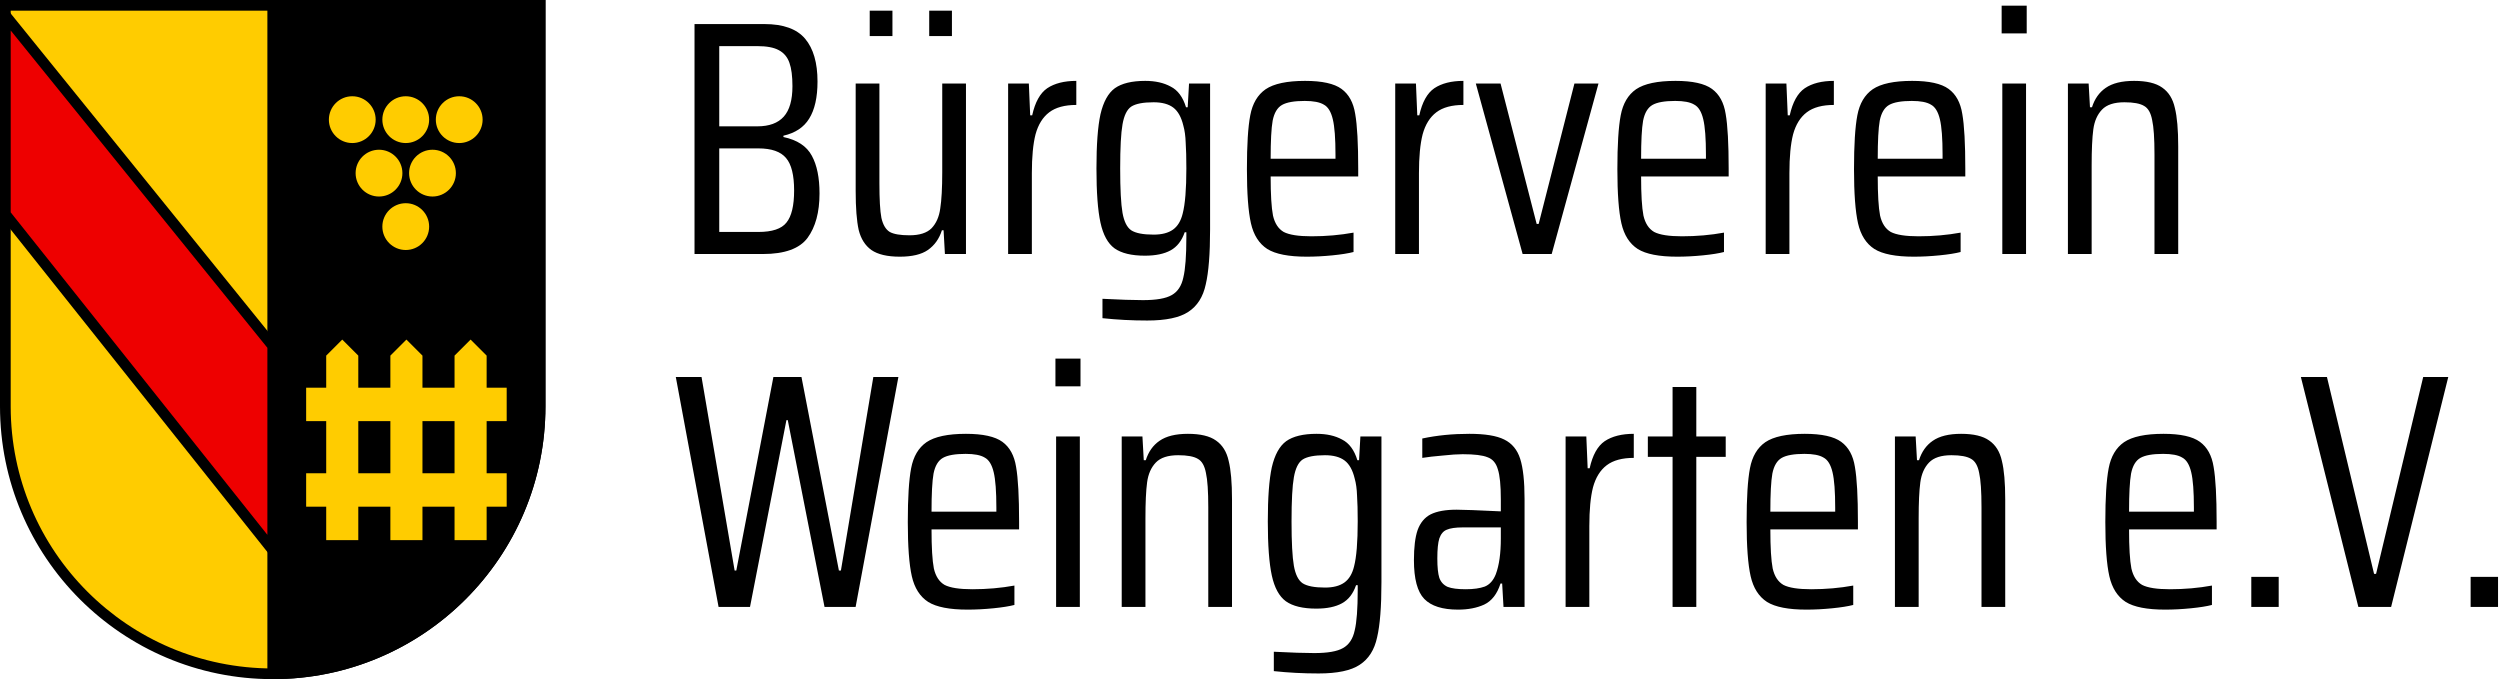
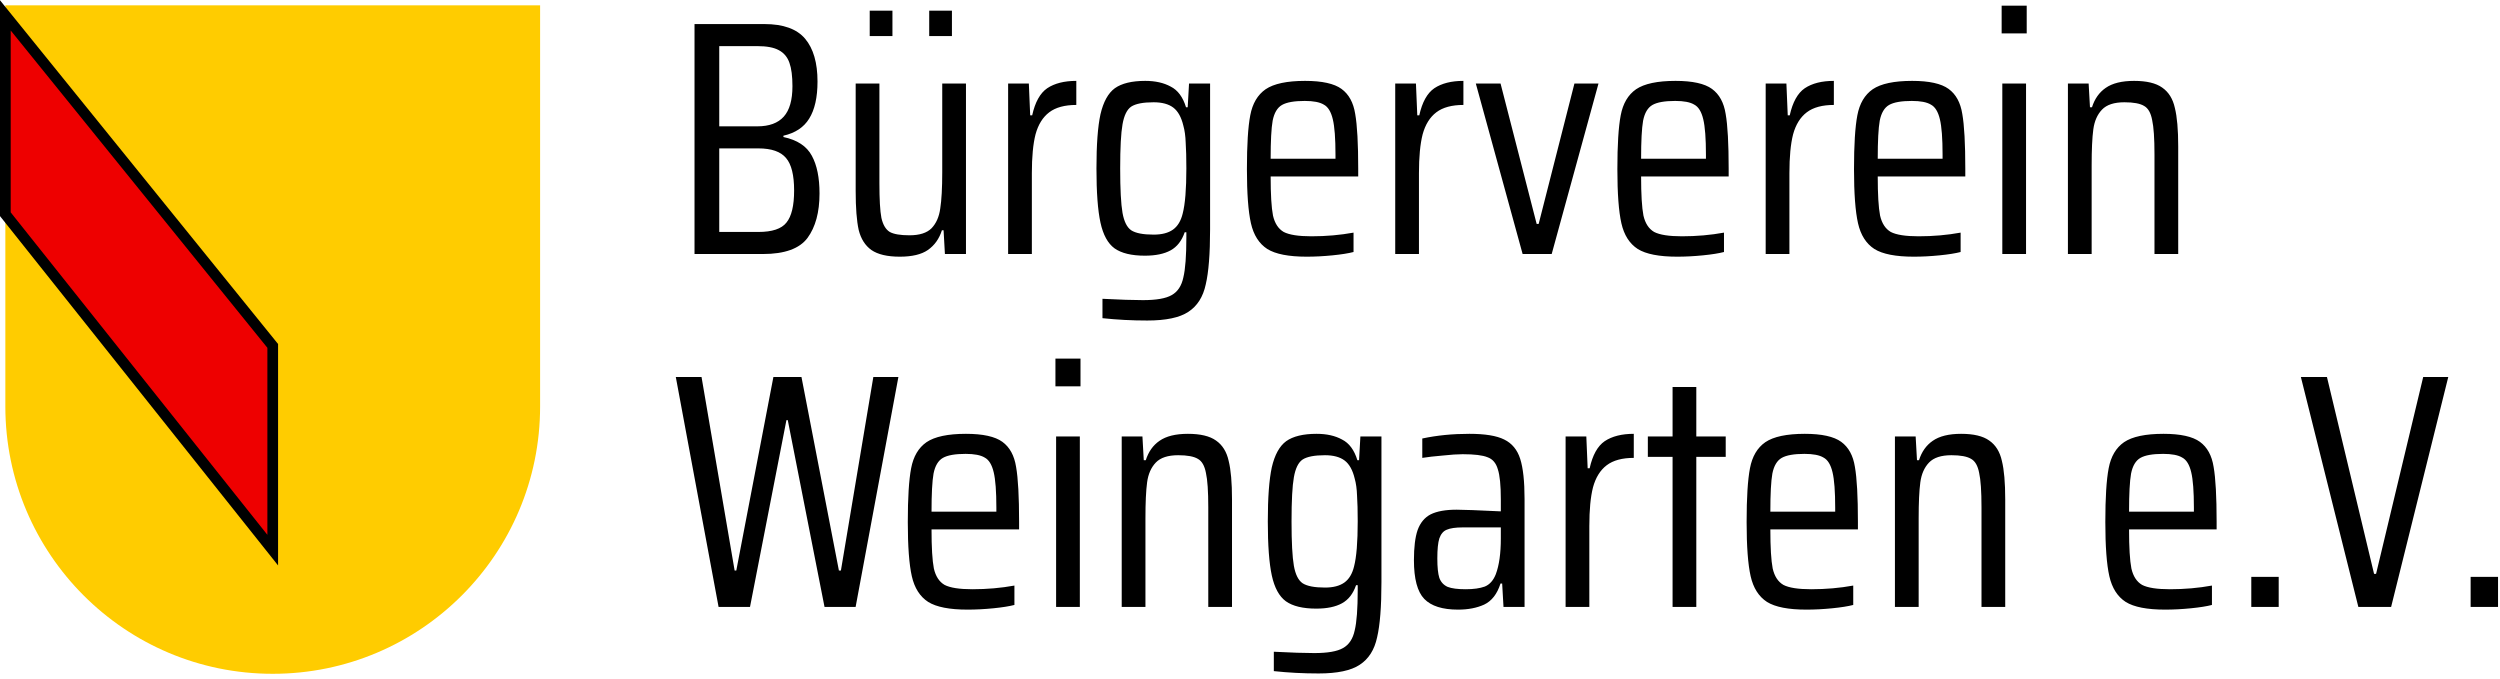
<svg xmlns="http://www.w3.org/2000/svg" xmlns:xlink="http://www.w3.org/1999/xlink" width="935" height="254" viewBox="0 0 935 254" version="1.1">
  <title>bv-weingarten-logo</title>
  <desc>Created using Figma</desc>
  <g id="Canvas" transform="translate(2 2)">
    <g id="Union">
      <use xlink:href="#path0_fill" transform="translate(2.84217e-14 0)" fill="#FFCC00" />
      <use xlink:href="#path1_stroke" transform="translate(2.84217e-14 0)" />
    </g>
    <g id="Subtract">
      <use xlink:href="#path2_fill" transform="translate(100 0)" />
      <use xlink:href="#path3_stroke" transform="translate(100 0)" />
    </g>
    <g id="Vector">
      <use xlink:href="#path4_fill" transform="translate(0 3.75)" fill="#EE0000" />
      <use xlink:href="#path5_stroke" transform="translate(0 3.75)" />
    </g>
    <g id="Group">
      <g id="Ellipse 2">
        <use xlink:href="#path6_fill" transform="translate(121 34)" fill="#FFCC00" />
      </g>
      <g id="Ellipse 2">
        <use xlink:href="#path6_fill" transform="translate(141 34)" fill="#FFCC00" />
      </g>
      <g id="Ellipse 2">
        <use xlink:href="#path6_fill" transform="translate(161 34)" fill="#FFCC00" />
      </g>
      <g id="Ellipse 2">
        <use xlink:href="#path6_fill" transform="translate(151 54)" fill="#FFCC00" />
      </g>
      <g id="Ellipse 2">
        <use xlink:href="#path6_fill" transform="translate(131 54)" fill="#FFCC00" />
      </g>
      <g id="Ellipse 2">
        <use xlink:href="#path6_fill" transform="translate(141 74)" fill="#FFCC00" />
      </g>
    </g>
    <g id="Group">
      <g id="Rectangle 3">
        <use xlink:href="#path7_fill" transform="translate(112.5 143)" fill="#FFCC00" />
      </g>
      <g id="Rectangle 3">
        <use xlink:href="#path7_fill" transform="translate(112.5 175)" fill="#FFCC00" />
      </g>
      <g id="Vector 2">
        <use xlink:href="#path8_fill" transform="translate(120 125)" fill="#FFCC00" />
      </g>
      <g id="Vector 2">
        <use xlink:href="#path8_fill" transform="translate(144 125)" fill="#FFCC00" />
      </g>
      <g id="Vector 2">
        <use xlink:href="#path8_fill" transform="translate(168 125)" fill="#FFCC00" />
      </g>
    </g>
    <g id="BÃ¼rgerverein Weingarten e.V.">
      <use xlink:href="#path9_fill" transform="translate(249 -49)" />
    </g>
  </g>
  <defs>
    <path id="path0_fill" fill-rule="evenodd" d="M 200 0L -2.84217e-14 0L -2.84217e-14 150C -2.84217e-14 205.228 44.772 250 100 250C 155.228 250 200 205.228 200 150L 200 0Z" />
-     <path id="path1_stroke" d="M -2.84217e-14 0L -2.84217e-14 -2L -2 -2L -2 0L -2.84217e-14 0ZM 200 0L 202 0L 202 -2L 200 -2L 200 0ZM -2.84217e-14 2L 200 2L 200 -2L -2.84217e-14 -2L -2.84217e-14 2ZM 2 150L 2 0L -2 0L -2 150L 2 150ZM 100 248C 45.876 248 2 204.124 2 150L -2 150C -2 206.333 43.667 252 100 252L 100 248ZM 198 150C 198 204.124 154.124 248 100 248L 100 252C 156.333 252 202 206.333 202 150L 198 150ZM 198 0L 198 150L 202 150L 202 0L 198 0Z" />
-     <path id="path2_fill" fill-rule="evenodd" d="M 0 250C 55.228 250 100 205.228 100 150L 100 0L 0 0L 0 250Z" />
-     <path id="path3_stroke" d="M 0 250L -2 250L -2 252L 0 252L 0 250ZM 100 0L 102 0L 102 -2L 100 -2L 100 0ZM 0 0L 0 -2L -2 -2L -2 0L 0 0ZM 0 252C 56.333 252 102 206.333 102 150L 98 150C 98 204.124 54.124 248 0 248L 0 252ZM 102 150L 102 0L 98 0L 98 150L 102 150ZM 100 -2L 0 -2L 0 2L 100 2L 100 -2ZM -2 0L -2 250L 2 250L 2 0L -2 0Z" />
    <path id="path4_fill" d="M 100 123.618L 0 0L 0 74.372L 100 200L 100 123.618Z" />
    <path id="path5_stroke" d="M 0 0L 1.555 -1.258L -2 -5.652L -2 0L 0 0ZM 100 123.618L 102 123.618L 102 122.91L 101.555 122.36L 100 123.618ZM 100 200L 98.435 201.246L 102 205.724L 102 200L 100 200ZM 0 74.372L -2 74.372L -2 75.071L -1.565 75.617L 0 74.372ZM -1.555 1.258L 98.445 124.876L 101.555 122.36L 1.555 -1.258L -1.555 1.258ZM 98 123.618L 98 200L 102 200L 102 123.618L 98 123.618ZM 101.565 198.754L 1.565 73.126L -1.565 75.617L 98.435 201.246L 101.565 198.754ZM 2 74.372L 2 0L -2 0L -2 74.372L 2 74.372Z" />
    <path id="path6_fill" d="M 17.5 8.75C 17.5 13.582 13.582 17.5 8.75 17.5C 3.918 17.5 0 13.582 0 8.75C 0 3.918 3.918 0 8.75 0C 13.582 0 17.5 3.918 17.5 8.75Z" />
-     <path id="path7_fill" d="M 0 0L 75 0L 75 12.5L 0 12.5L 0 0Z" />
    <path id="path8_fill" d="M 0 6L 0 75L 12 75L 12 6L 6 0L 0 6Z" />
    <path id="path9_fill" d="M 8.75 56L 34.875 56C 41.958 56 47.042 57.833 50.125 61.5C 53.208 65.167 54.75 70.5 54.75 77.5C 54.75 83.417 53.708 88.042 51.625 91.375C 49.625 94.625 46.417 96.75 42 97.75L 42 98.25C 47.167 99.333 50.708 101.667 52.625 105.25C 54.542 108.75 55.5 113.458 55.5 119.375C 55.5 126.375 54 131.917 51 136C 48 140 42.458 142 34.375 142L 8.75 142L 8.75 56ZM 32.25 94.25C 36.667 94.25 39.958 93.042 42.125 90.625C 44.292 88.208 45.375 84.417 45.375 79.25C 45.375 75.5 45 72.583 44.25 70.5C 43.5 68.333 42.167 66.75 40.25 65.75C 38.417 64.75 35.75 64.25 32.25 64.25L 18 64.25L 18 94.25L 32.25 94.25ZM 32.625 133.75C 37.792 133.75 41.292 132.583 43.125 130.25C 45.042 127.917 46 123.917 46 118.25C 46 112.5 45 108.458 43 106.125C 41 103.708 37.542 102.5 32.625 102.5L 18 102.5L 18 133.75L 32.625 133.75ZM 101.898 133.125L 101.273 133.125C 100.273 136.292 98.523 138.75 96.023 140.5C 93.607 142.167 90.107 143 85.523 143C 80.857 143 77.315 142.167 74.898 140.5C 72.565 138.833 70.982 136.333 70.148 133C 69.398 129.583 69.023 124.75 69.023 118.5L 69.023 78.25L 77.898 78.25L 77.898 115.5C 77.898 121.583 78.148 125.917 78.648 128.5C 79.232 131.083 80.273 132.833 81.773 133.75C 83.273 134.583 85.732 135 89.148 135C 92.898 135 95.648 134.125 97.398 132.375C 99.148 130.542 100.232 128.083 100.648 125C 101.148 121.833 101.398 117.292 101.398 111.375L 101.398 78.25L 110.273 78.25L 110.273 142L 102.398 142L 101.898 133.125ZM 74.273 60.5L 74.273 51L 82.773 51L 82.773 60.5L 74.273 60.5ZM 96.523 60.5L 96.523 51L 105.023 51L 105.023 60.5L 96.523 60.5ZM 126.039 78.25L 133.789 78.25L 134.289 90.125L 135.039 90.125C 136.122 85.208 137.997 81.833 140.664 80C 143.414 78.167 147.039 77.25 151.539 77.25L 151.539 86.25C 147.206 86.25 143.831 87.167 141.414 89C 138.997 90.833 137.289 93.583 136.289 97.25C 135.372 100.833 134.914 105.667 134.914 111.75L 134.914 142L 126.039 142L 126.039 78.25ZM 178.073 166.875C 172.323 166.875 166.74 166.583 161.323 166L 161.323 158.75C 167.823 159.083 172.865 159.25 176.448 159.25C 181.448 159.25 185.032 158.625 187.198 157.375C 189.448 156.125 190.907 153.917 191.573 150.75C 192.323 147.667 192.698 142.667 192.698 135.75L 192.698 133.875L 192.073 133.875C 190.99 137.042 189.24 139.292 186.823 140.625C 184.407 141.958 181.198 142.625 177.198 142.625C 172.198 142.625 168.407 141.708 165.823 139.875C 163.323 138.042 161.573 134.833 160.573 130.25C 159.573 125.667 159.073 118.917 159.073 110C 159.073 101.083 159.573 94.333 160.573 89.75C 161.657 85.083 163.448 81.833 165.948 80C 168.532 78.167 172.323 77.25 177.323 77.25C 181.073 77.25 184.24 77.958 186.823 79.375C 189.49 80.708 191.407 83.292 192.573 87.125L 193.198 87.125L 193.698 78.25L 201.573 78.25L 201.573 132.75C 201.573 141.917 201.032 148.792 199.948 153.375C 198.948 158.042 196.782 161.458 193.448 163.625C 190.198 165.792 185.073 166.875 178.073 166.875ZM 180.448 134.75C 183.532 134.75 185.948 134.125 187.698 132.875C 189.448 131.625 190.657 129.625 191.323 126.875C 192.24 123.375 192.698 117.75 192.698 110C 192.698 106 192.615 102.792 192.448 100.375C 192.365 97.875 192.073 95.75 191.573 94C 190.823 90.833 189.573 88.583 187.823 87.25C 186.073 85.917 183.615 85.25 180.448 85.25C 176.532 85.25 173.74 85.792 172.073 86.875C 170.49 87.958 169.407 90.167 168.823 93.5C 168.24 96.75 167.948 102.25 167.948 110C 167.948 117.75 168.24 123.292 168.823 126.625C 169.407 129.875 170.49 132.042 172.073 133.125C 173.74 134.208 176.532 134.75 180.448 134.75ZM 256.973 113L 224.223 113C 224.223 119.75 224.514 124.625 225.098 127.625C 225.764 130.542 227.098 132.583 229.098 133.75C 231.181 134.833 234.639 135.375 239.473 135.375C 244.973 135.375 250.223 134.917 255.223 134L 255.223 141.25C 253.306 141.75 250.681 142.167 247.348 142.5C 244.014 142.833 240.806 143 237.723 143C 230.973 143 226.056 142.042 222.973 140.125C 219.889 138.125 217.848 134.917 216.848 130.5C 215.848 126.083 215.348 119.333 215.348 110.25C 215.348 101.167 215.764 94.458 216.598 90.125C 217.431 85.708 219.348 82.458 222.348 80.375C 225.431 78.292 230.348 77.25 237.098 77.25C 243.431 77.25 247.973 78.25 250.723 80.25C 253.473 82.25 255.181 85.375 255.848 89.625C 256.598 93.875 256.973 100.708 256.973 110.125L 256.973 113ZM 236.973 84.75C 233.056 84.75 230.223 85.25 228.473 86.25C 226.723 87.25 225.556 89.208 224.973 92.125C 224.473 94.958 224.223 99.708 224.223 106.375L 248.473 106.375L 248.473 104.875C 248.473 98.792 248.139 94.375 247.473 91.625C 246.806 88.792 245.681 86.958 244.098 86.125C 242.598 85.208 240.223 84.75 236.973 84.75ZM 270.814 78.25L 278.564 78.25L 279.064 90.125L 279.814 90.125C 280.898 85.208 282.773 81.833 285.439 80C 288.189 78.167 291.814 77.25 296.314 77.25L 296.314 86.25C 291.981 86.25 288.606 87.167 286.189 89C 283.773 90.833 282.064 93.583 281.064 97.25C 280.148 100.833 279.689 105.667 279.689 111.75L 279.689 142L 270.814 142L 270.814 78.25ZM 318.459 142L 300.959 78.25L 310.209 78.25L 323.709 130.75L 324.459 130.75L 337.834 78.25L 346.834 78.25L 329.334 142L 318.459 142ZM 395.522 113L 362.772 113C 362.772 119.75 363.064 124.625 363.647 127.625C 364.314 130.542 365.647 132.583 367.647 133.75C 369.731 134.833 373.189 135.375 378.022 135.375C 383.522 135.375 388.772 134.917 393.772 134L 393.772 141.25C 391.856 141.75 389.231 142.167 385.897 142.5C 382.564 142.833 379.356 143 376.272 143C 369.522 143 364.606 142.042 361.522 140.125C 358.439 138.125 356.397 134.917 355.397 130.5C 354.397 126.083 353.897 119.333 353.897 110.25C 353.897 101.167 354.314 94.458 355.147 90.125C 355.981 85.708 357.897 82.458 360.897 80.375C 363.981 78.292 368.897 77.25 375.647 77.25C 381.981 77.25 386.522 78.25 389.272 80.25C 392.022 82.25 393.731 85.375 394.397 89.625C 395.147 93.875 395.522 100.708 395.522 110.125L 395.522 113ZM 375.522 84.75C 371.606 84.75 368.772 85.25 367.022 86.25C 365.272 87.25 364.106 89.208 363.522 92.125C 363.022 94.958 362.772 99.708 362.772 106.375L 387.022 106.375L 387.022 104.875C 387.022 98.792 386.689 94.375 386.022 91.625C 385.356 88.792 384.231 86.958 382.647 86.125C 381.147 85.208 378.772 84.75 375.522 84.75ZM 409.364 78.25L 417.114 78.25L 417.614 90.125L 418.364 90.125C 419.448 85.208 421.323 81.833 423.989 80C 426.739 78.167 430.364 77.25 434.864 77.25L 434.864 86.25C 430.531 86.25 427.156 87.167 424.739 89C 422.323 90.833 420.614 93.583 419.614 97.25C 418.698 100.833 418.239 105.667 418.239 111.75L 418.239 142L 409.364 142L 409.364 78.25ZM 484.023 113L 451.273 113C 451.273 119.75 451.565 124.625 452.148 127.625C 452.815 130.542 454.148 132.583 456.148 133.75C 458.232 134.833 461.69 135.375 466.523 135.375C 472.023 135.375 477.273 134.917 482.273 134L 482.273 141.25C 480.357 141.75 477.732 142.167 474.398 142.5C 471.065 142.833 467.857 143 464.773 143C 458.023 143 453.107 142.042 450.023 140.125C 446.94 138.125 444.898 134.917 443.898 130.5C 442.898 126.083 442.398 119.333 442.398 110.25C 442.398 101.167 442.815 94.458 443.648 90.125C 444.482 85.708 446.398 82.458 449.398 80.375C 452.482 78.292 457.398 77.25 464.148 77.25C 470.482 77.25 475.023 78.25 477.773 80.25C 480.523 82.25 482.232 85.375 482.898 89.625C 483.648 93.875 484.023 100.708 484.023 110.125L 484.023 113ZM 464.023 84.75C 460.107 84.75 457.273 85.25 455.523 86.25C 453.773 87.25 452.607 89.208 452.023 92.125C 451.523 94.958 451.273 99.708 451.273 106.375L 475.523 106.375L 475.523 104.875C 475.523 98.792 475.19 94.375 474.523 91.625C 473.857 88.792 472.732 86.958 471.148 86.125C 469.648 85.208 467.273 84.75 464.023 84.75ZM 497.615 59.5L 497.615 49.125L 506.99 49.125L 506.99 59.5L 497.615 59.5ZM 497.865 142L 497.865 78.25L 506.74 78.25L 506.74 142L 497.865 142ZM 554.776 104.75C 554.776 98.75 554.485 94.458 553.901 91.875C 553.401 89.208 552.401 87.458 550.901 86.625C 549.401 85.708 546.943 85.25 543.526 85.25C 539.693 85.25 536.901 86.167 535.151 88C 533.401 89.833 532.318 92.292 531.901 95.375C 531.485 98.458 531.276 102.958 531.276 108.875L 531.276 142L 522.401 142L 522.401 78.25L 530.151 78.25L 530.651 87.125L 531.401 87.125C 532.401 83.958 534.11 81.542 536.526 79.875C 539.026 78.125 542.568 77.25 547.151 77.25C 551.818 77.25 555.318 78.083 557.651 79.75C 560.068 81.417 561.651 83.958 562.401 87.375C 563.235 90.708 563.651 95.5 563.651 101.75L 563.651 142L 554.776 142L 554.776 104.75ZM 57.375 274L 43.625 204.125L 43.125 204.125L 29.5 274L 17.75 274L 1.75 188L 11.375 188L 23.75 260.375L 24.375 260.375L 38.25 188L 48.75 188L 62.75 260.375L 63.5 260.375L 75.625 188L 85 188L 69 274L 57.375 274ZM 130.142 245L 97.392 245C 97.392 251.75 97.683 256.625 98.267 259.625C 98.933 262.542 100.267 264.583 102.267 265.75C 104.35 266.833 107.808 267.375 112.642 267.375C 118.142 267.375 123.392 266.917 128.392 266L 128.392 273.25C 126.475 273.75 123.85 274.167 120.517 274.5C 117.183 274.833 113.975 275 110.892 275C 104.142 275 99.225 274.042 96.142 272.125C 93.058 270.125 91.017 266.917 90.017 262.5C 89.017 258.083 88.517 251.333 88.517 242.25C 88.517 233.167 88.933 226.458 89.767 222.125C 90.6 217.708 92.517 214.458 95.517 212.375C 98.6 210.292 103.517 209.25 110.267 209.25C 116.6 209.25 121.142 210.25 123.892 212.25C 126.642 214.25 128.35 217.375 129.017 221.625C 129.767 225.875 130.142 232.708 130.142 242.125L 130.142 245ZM 110.142 216.75C 106.225 216.75 103.392 217.25 101.642 218.25C 99.892 219.25 98.725 221.208 98.142 224.125C 97.642 226.958 97.392 231.708 97.392 238.375L 121.642 238.375L 121.642 236.875C 121.642 230.792 121.308 226.375 120.642 223.625C 119.975 220.792 118.85 218.958 117.267 218.125C 115.767 217.208 113.392 216.75 110.142 216.75ZM 143.733 191.5L 143.733 181.125L 153.108 181.125L 153.108 191.5L 143.733 191.5ZM 143.983 274L 143.983 210.25L 152.858 210.25L 152.858 274L 143.983 274ZM 200.895 236.75C 200.895 230.75 200.603 226.458 200.02 223.875C 199.52 221.208 198.52 219.458 197.02 218.625C 195.52 217.708 193.061 217.25 189.645 217.25C 185.811 217.25 183.02 218.167 181.27 220C 179.52 221.833 178.436 224.292 178.02 227.375C 177.603 230.458 177.395 234.958 177.395 240.875L 177.395 274L 168.52 274L 168.52 210.25L 176.27 210.25L 176.77 219.125L 177.52 219.125C 178.52 215.958 180.228 213.542 182.645 211.875C 185.145 210.125 188.686 209.25 193.27 209.25C 197.936 209.25 201.436 210.083 203.77 211.75C 206.186 213.417 207.77 215.958 208.52 219.375C 209.353 222.708 209.77 227.5 209.77 233.75L 209.77 274L 200.895 274L 200.895 236.75ZM 242.16 298.875C 236.41 298.875 230.827 298.583 225.41 298L 225.41 290.75C 231.91 291.083 236.952 291.25 240.535 291.25C 245.535 291.25 249.118 290.625 251.285 289.375C 253.535 288.125 254.993 285.917 255.66 282.75C 256.41 279.667 256.785 274.667 256.785 267.75L 256.785 265.875L 256.16 265.875C 255.077 269.042 253.327 271.292 250.91 272.625C 248.493 273.958 245.285 274.625 241.285 274.625C 236.285 274.625 232.493 273.708 229.91 271.875C 227.41 270.042 225.66 266.833 224.66 262.25C 223.66 257.667 223.16 250.917 223.16 242C 223.16 233.083 223.66 226.333 224.66 221.75C 225.743 217.083 227.535 213.833 230.035 212C 232.618 210.167 236.41 209.25 241.41 209.25C 245.16 209.25 248.327 209.958 250.91 211.375C 253.577 212.708 255.493 215.292 256.66 219.125L 257.285 219.125L 257.785 210.25L 265.66 210.25L 265.66 264.75C 265.66 273.917 265.118 280.792 264.035 285.375C 263.035 290.042 260.868 293.458 257.535 295.625C 254.285 297.792 249.16 298.875 242.16 298.875ZM 244.535 266.75C 247.618 266.75 250.035 266.125 251.785 264.875C 253.535 263.625 254.743 261.625 255.41 258.875C 256.327 255.375 256.785 249.75 256.785 242C 256.785 238 256.702 234.792 256.535 232.375C 256.452 229.875 256.16 227.75 255.66 226C 254.91 222.833 253.66 220.583 251.91 219.25C 250.16 217.917 247.702 217.25 244.535 217.25C 240.618 217.25 237.827 217.792 236.16 218.875C 234.577 219.958 233.493 222.167 232.91 225.5C 232.327 228.75 232.035 234.25 232.035 242C 232.035 249.75 232.327 255.292 232.91 258.625C 233.493 261.875 234.577 264.042 236.16 265.125C 237.827 266.208 240.618 266.75 244.535 266.75ZM 294.31 275C 288.476 275 284.268 273.667 281.685 271C 279.101 268.333 277.81 263.5 277.81 256.5C 277.81 251.667 278.268 247.917 279.185 245.25C 280.185 242.5 281.81 240.542 284.06 239.375C 286.393 238.208 289.643 237.625 293.81 237.625C 296.226 237.625 301.726 237.833 310.31 238.25L 310.31 233.75C 310.31 228.5 309.935 224.75 309.185 222.5C 308.518 220.167 307.226 218.667 305.31 218C 303.476 217.25 300.393 216.875 296.06 216.875C 294.143 216.875 291.643 217.042 288.56 217.375C 285.56 217.625 283.018 217.917 280.935 218.25L 280.935 211C 286.351 209.833 292.226 209.25 298.56 209.25C 304.393 209.25 308.726 209.958 311.56 211.375C 314.476 212.792 316.476 215.208 317.56 218.625C 318.643 222.042 319.185 227.042 319.185 233.625L 319.185 274L 311.31 274L 310.81 265.25L 310.185 265.25C 308.935 269.167 306.893 271.792 304.06 273.125C 301.31 274.375 298.06 275 294.31 275ZM 297.185 267.375C 300.101 267.375 302.476 267.042 304.31 266.375C 306.143 265.625 307.518 264.083 308.435 261.75C 309.685 258.417 310.31 253.958 310.31 248.375L 310.31 244.25L 296.06 244.25C 293.393 244.25 291.393 244.542 290.06 245.125C 288.81 245.625 287.893 246.708 287.31 248.375C 286.81 249.958 286.56 252.458 286.56 255.875C 286.56 259.125 286.81 261.542 287.31 263.125C 287.893 264.708 288.935 265.833 290.435 266.5C 291.935 267.083 294.185 267.375 297.185 267.375ZM 334.535 210.25L 342.285 210.25L 342.785 222.125L 343.535 222.125C 344.618 217.208 346.493 213.833 349.16 212C 351.91 210.167 355.535 209.25 360.035 209.25L 360.035 218.25C 355.702 218.25 352.327 219.167 349.91 221C 347.493 222.833 345.785 225.583 344.785 229.25C 343.868 232.833 343.41 237.667 343.41 243.75L 343.41 274L 334.535 274L 334.535 210.25ZM 374.543 274L 374.543 217.875L 365.293 217.875L 365.293 210.25L 374.543 210.25L 374.543 191.75L 383.418 191.75L 383.418 210.25L 394.418 210.25L 394.418 217.875L 383.418 217.875L 383.418 274L 374.543 274ZM 443.862 245L 411.112 245C 411.112 251.75 411.404 256.625 411.987 259.625C 412.654 262.542 413.987 264.583 415.987 265.75C 418.071 266.833 421.529 267.375 426.362 267.375C 431.862 267.375 437.112 266.917 442.112 266L 442.112 273.25C 440.196 273.75 437.571 274.167 434.237 274.5C 430.904 274.833 427.696 275 424.612 275C 417.862 275 412.946 274.042 409.862 272.125C 406.779 270.125 404.737 266.917 403.737 262.5C 402.737 258.083 402.237 251.333 402.237 242.25C 402.237 233.167 402.654 226.458 403.487 222.125C 404.321 217.708 406.237 214.458 409.237 212.375C 412.321 210.292 417.237 209.25 423.987 209.25C 430.321 209.25 434.862 210.25 437.612 212.25C 440.362 214.25 442.071 217.375 442.737 221.625C 443.487 225.875 443.862 232.708 443.862 242.125L 443.862 245ZM 423.862 216.75C 419.946 216.75 417.112 217.25 415.362 218.25C 413.612 219.25 412.446 221.208 411.862 224.125C 411.362 226.958 411.112 231.708 411.112 238.375L 435.362 238.375L 435.362 236.875C 435.362 230.792 435.029 226.375 434.362 223.625C 433.696 220.792 432.571 218.958 430.987 218.125C 429.487 217.208 427.112 216.75 423.862 216.75ZM 490.079 236.75C 490.079 230.75 489.787 226.458 489.204 223.875C 488.704 221.208 487.704 219.458 486.204 218.625C 484.704 217.708 482.246 217.25 478.829 217.25C 474.996 217.25 472.204 218.167 470.454 220C 468.704 221.833 467.621 224.292 467.204 227.375C 466.787 230.458 466.579 234.958 466.579 240.875L 466.579 274L 457.704 274L 457.704 210.25L 465.454 210.25L 465.954 219.125L 466.704 219.125C 467.704 215.958 469.412 213.542 471.829 211.875C 474.329 210.125 477.871 209.25 482.454 209.25C 487.121 209.25 490.621 210.083 492.954 211.75C 495.371 213.417 496.954 215.958 497.704 219.375C 498.537 222.708 498.954 227.5 498.954 233.75L 498.954 274L 490.079 274L 490.079 236.75ZM 578.018 245L 545.268 245C 545.268 251.75 545.559 256.625 546.143 259.625C 546.809 262.542 548.143 264.583 550.143 265.75C 552.226 266.833 555.684 267.375 560.518 267.375C 566.018 267.375 571.268 266.917 576.268 266L 576.268 273.25C 574.351 273.75 571.726 274.167 568.393 274.5C 565.059 274.833 561.851 275 558.768 275C 552.018 275 547.101 274.042 544.018 272.125C 540.934 270.125 538.893 266.917 537.893 262.5C 536.893 258.083 536.393 251.333 536.393 242.25C 536.393 233.167 536.809 226.458 537.643 222.125C 538.476 217.708 540.393 214.458 543.393 212.375C 546.476 210.292 551.393 209.25 558.143 209.25C 564.476 209.25 569.018 210.25 571.768 212.25C 574.518 214.25 576.226 217.375 576.893 221.625C 577.643 225.875 578.018 232.708 578.018 242.125L 578.018 245ZM 558.018 216.75C 554.101 216.75 551.268 217.25 549.518 218.25C 547.768 219.25 546.601 221.208 546.018 224.125C 545.518 226.958 545.268 231.708 545.268 238.375L 569.518 238.375L 569.518 236.875C 569.518 230.792 569.184 226.375 568.518 223.625C 567.851 220.792 566.726 218.958 565.143 218.125C 563.643 217.208 561.268 216.75 558.018 216.75ZM 590.984 274L 590.984 262.75L 601.234 262.75L 601.234 274L 590.984 274ZM 631.026 274L 609.526 188L 619.276 188L 636.901 261.625L 637.651 261.625L 655.276 188L 664.651 188L 643.276 274L 631.026 274ZM 673.016 274L 673.016 262.75L 683.266 262.75L 683.266 274L 673.016 274Z" />
  </defs>
</svg>